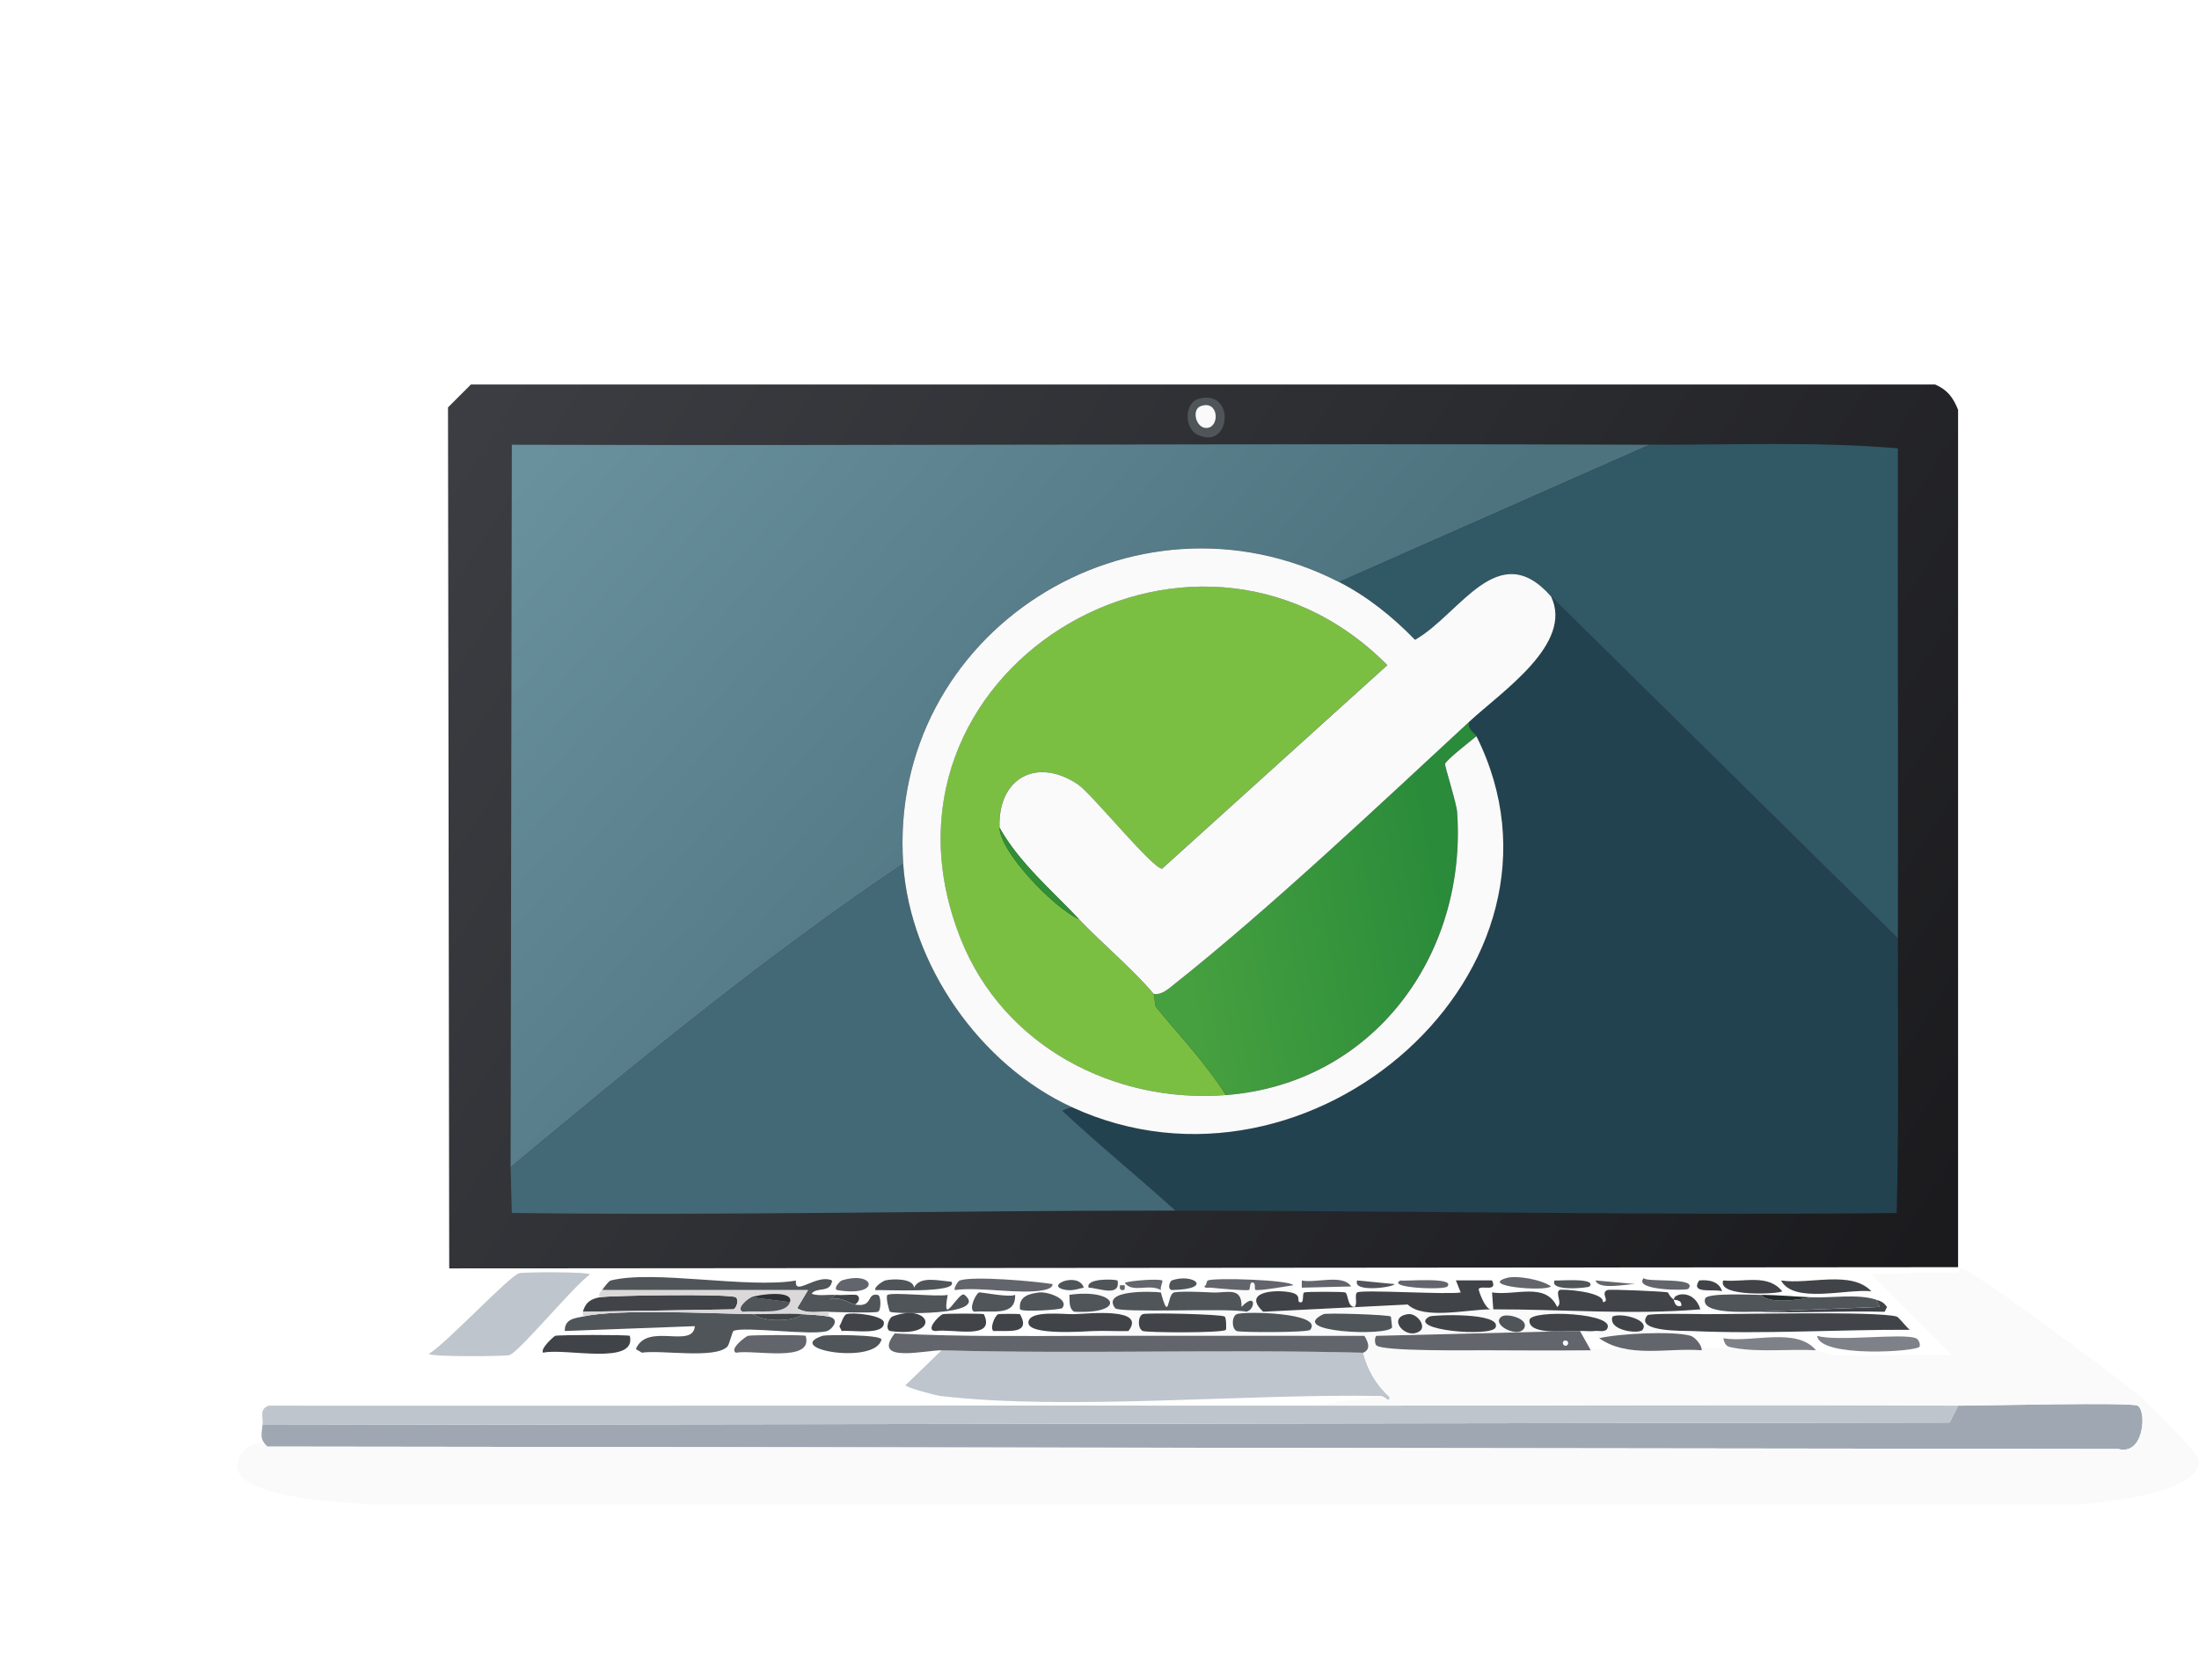
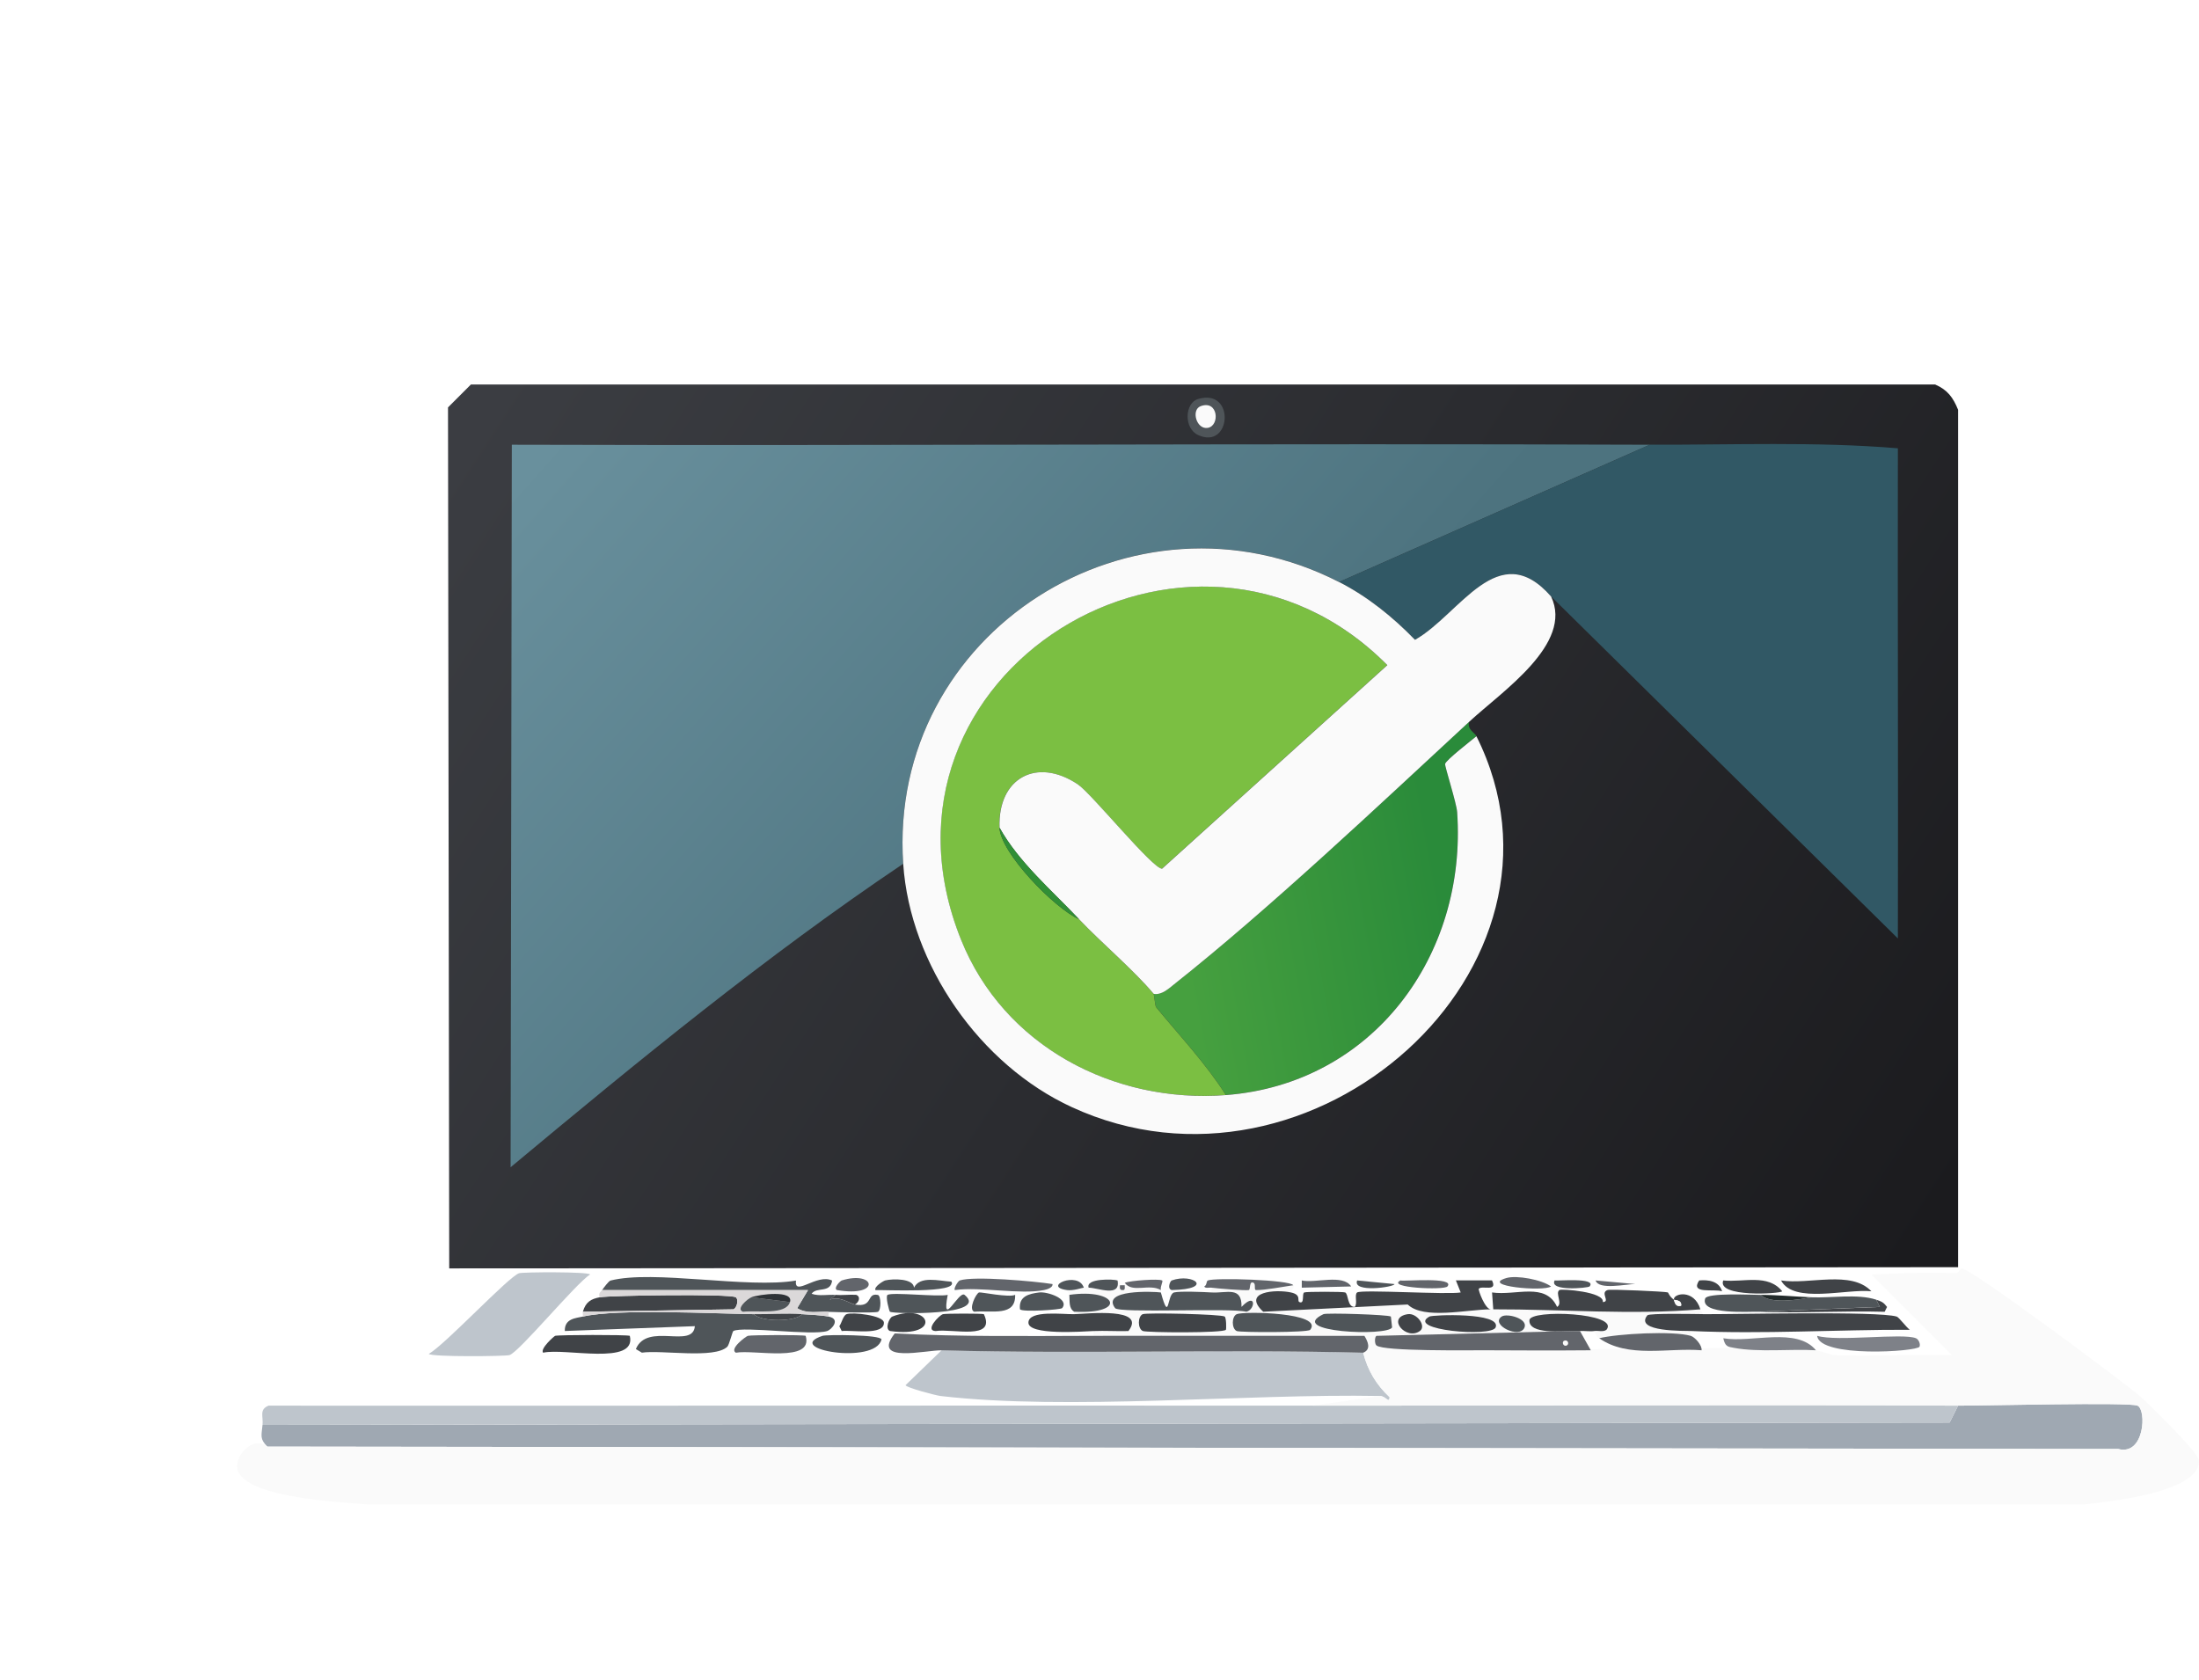
<svg xmlns="http://www.w3.org/2000/svg" id="Calque_2" data-name="Calque 2" viewBox="0 0 432.39 330.37">
  <defs>
    <style>      .cls-1 {        fill: #7bbf42;      }      .cls-2 {        fill: #4f5559;      }      .cls-3 {        fill: #62656b;      }      .cls-4 {        fill: #dbd8d9;      }      .cls-5 {        fill: #bec5cc;      }      .cls-6 {        fill: #fff;      }      .cls-7 {        fill: #2e3236;      }      .cls-8 {        fill: #fafafa;      }      .cls-9 {        fill: #315865;      }      .cls-10 {        fill: #436976;      }      .cls-11 {        fill: url(#Dégradé_sans_nom_66);      }      .cls-12 {        fill: url(#Dégradé_sans_nom_67);      }      .cls-13 {        fill: url(#Dégradé_sans_nom_63);      }      .cls-14 {        fill: #9fa8b2;      }      .cls-15 {        fill: #222a2a;      }      .cls-16 {        fill: #7e8188;      }      .cls-17 {        fill: #404347;      }      .cls-18 {        fill: #23424f;      }      .cls-19 {        fill: #308f36;      }    </style>
    <linearGradient id="Dégradé_sans_nom_63" data-name="Dégradé sans nom 63" x1="98.45" y1="74.21" x2="373.37" y2="252.58" gradientUnits="userSpaceOnUse">
      <stop offset="0" stop-color="#3b3d42" />
      <stop offset="1" stop-color="#1b1b1e" />
    </linearGradient>
    <linearGradient id="Dégradé_sans_nom_66" data-name="Dégradé sans nom 66" x1="118.47" y1="75.14" x2="228.28" y2="172.58" gradientUnits="userSpaceOnUse">
      <stop offset="0" stop-color="#69909d" />
      <stop offset="1" stop-color="#4d737f" />
    </linearGradient>
    <linearGradient id="Dégradé_sans_nom_67" data-name="Dégradé sans nom 67" x1="283.32" y1="175.44" x2="232.05" y2="184.67" gradientUnits="userSpaceOnUse">
      <stop offset="0" stop-color="#2a8b3a" />
      <stop offset="1" stop-color="#46a03f" />
    </linearGradient>
  </defs>
  <g id="Calque_1-2" data-name="Calque 1">
    <rect class="cls-6" width="432.39" height="330.37" />
    <g id="Objet_génératif" data-name="Objet génératif">
      <g>
        <path class="cls-14" d="M52.57,284.45c-1.52-1.5-1.16-2.12-.95-4.26l331.74-.47,1.66-3.32c4.59.02,33.67-.72,35.28,0,1.81.8,1.41,9.89-3.79,8.52l-363.94-.47Z" />
        <path class="cls-5" d="M258.1,276.4c42.29.03,84.62-.22,126.92,0l-1.66,3.32-331.74.47c.17-1.72-.69-3.03,1.18-3.79,68.43.04,136.87-.05,205.29,0Z" />
        <path class="cls-5" d="M268.04,265.98c.88,3.45,2.56,6.29,5.21,8.76-.1,1.33-.75-.22-1.89-.24-26.44-.5-61.3,2.93-86.43,0-.87-.1-6.74-1.63-6.87-2.13l7.1-6.87c27.65.76,55.25-.23,82.88.47Z" />
        <g>
          <path class="cls-8" d="M52.57,284.45l363.94.47c5.2,1.37,5.6-7.72,3.79-8.52-1.61-.72-30.69.02-35.28,0-42.29-.22-84.62.03-126.92,0l13.26-1.89c1.14.02,1.79,1.57,1.89.24-2.65-2.47-4.33-5.31-5.21-8.76,1.68-.67.86-2.31.24-3.32-17.75.03-35.55-.04-53.28,0v-.95c2.28-.1,4.58.07,6.87,0,3.68-4.71-8-3.4-10.66-3.32v-.47c10.56.53,8.46-4.66-.95-3.32-.04-.47-.5-.52-.47-.95,1.32.18,2.99-.48,3.32-.47s.63,0,.95,0c1.78,0,6.34,1.99,5.68-1.42.84.33.36.86.47.95.08.07-.35,1.08.71.95.4-.05.18-.91.24-.95.06-.04-.06-.45,0-.47,1.5,2.08,4.82.08,7.1,1.42.03.15-.04.33,0,.47-1.54-.2-11.78-.62-9,3.08.78,1.04,22.61-.08,25.81.71,1.81-.39,1.99-4-.95-.95.1-4.14-2.9-2.65-5.92-2.84v-.95c.97.15,6.67.61,7.34.47.38-.08.02-1.91.95-1.42.48.25.02,1.4.47,1.42,1.47.08,5.61-.69,7.34-.95.31.53-.41.98-.47,1.42-2.98-.65-9.73-.17-5.45,3.79l28.41-1.42c3.14,3.02,11.72.96,16.34.95.16,0,.32,0,.47,0,13.54-.03,27.17,1.15,40.73,0,.14.44.46.56.47.95-1.47,0-10.53-.22-10.89.24-2.66,3.31,7.48,3.03,8.52,3.08v.95c-3.52-1-14.33-.42-18,.47-.53-.37-.69-.87-.95-1.42.75-.11,1.72.26,2.37-.24,2.72-3.34-15-4.09-15.15-1.89-.2,2.87,6.66,2.14,8.52,2.13l-38.6.95c-.39.26-.38,1.58,0,1.89,1.45,1.2,18.32.93,21.55.95l48.78-.47c4.84.9,11.09.19,16.1.47.57.03,3.08.93,3.55.95,7.71.29,15.49-.22,23.21,0l-15.86-15.86c5.56-.24,11.25-.5,16.81-.24.16,0,.79-.96.95-.95,2.15.18,31.65,22.19,35.04,25.1,1.72,1.47,11.47,11.1,11.6,12.55.57,6.41-17.85,8.22-22.49,8.76H72.22c-5.14-.45-22.91-1.22-25.34-6.39-1.31-2.8,2.94-7.4,5.68-4.97Z" />
          <g>
            <path class="cls-3" d="M332.45,262.67c.79.23,2.27,1.85,2.13,2.84-6.63-.54-14.43,1.64-20.13-2.37,3.67-.9,14.48-1.48,18-.47Z" />
            <path class="cls-3" d="M228.26,253.67c-2.28-1.34-5.61.66-7.1-1.42,1.05-.45,6.69-.84,7.34-.47.28.16-.39,1.11-.24,1.89Z" />
            <path class="cls-2" d="M219.74,251.78c.66,3.41-3.91,1.42-5.68,1.42-.65-1.89,5-1.69,5.68-1.42Z" />
            <path class="cls-3" d="M221.16,252.72c-.06.03.16.9-.24.95-1.06.14-.63-.88-.71-.95h.95Z" />
            <path class="cls-17" d="M224.71,258.41c.74-.33,15.44,0,16.1.47.33.23.34,2.45.24,2.6-.47.67-15.59.57-16.34.24-1.03-.46-1.03-2.86,0-3.32Z" />
            <path class="cls-2" d="M243.18,258.41c1.38-.61,17.19-.33,14.44,3.08-.45.56-13.78.53-14.44.24-1.03-.46-1.03-2.86,0-3.32Z" />
            <path class="cls-2" d="M260.23,258.41c.6-.29,12.72.09,13.26.47l.24,2.13c-.84,1.81-20.98.96-13.5-2.6Z" />
            <path class="cls-17" d="M281.07,258.88c.62-.35,14.2-.87,13.02,2.13-.78,1.99-17.76.51-13.02-2.13Z" />
-             <path class="cls-17" d="M317.06,258.88c1.67-.81,7.38.61,5.92,2.6-.66.91-6.86.2-5.92-2.6Z" />
            <path class="cls-17" d="M276.81,258.41c1.79-.28,3.72,2.36,2.37,3.32-2.71,1.92-6.65-2.66-2.37-3.32Z" />
            <path class="cls-2" d="M295.27,258.88c1.04-.7,5.18.38,4.5,2.13-.93,2.39-6.83-.55-4.5-2.13Z" />
          </g>
        </g>
        <g>
          <path class="cls-3" d="M215,262.67c17.73-.04,35.52.03,53.28,0,.62,1,1.44,2.65-.24,3.32-27.63-.71-55.23.28-82.88-.47-3.02-.08-13.94,2.68-9.23-3.32,12.98.68,26.05.5,39.07.47Z" />
          <path class="cls-5" d="M102.06,250.36c.82-.24,13.55-.32,13.97.24-2.88,1.85-13.97,15.31-15.86,15.86-.86.25-15.38.39-15.86-.24,3.19-1.79,15.8-15.3,17.76-15.86Z" />
          <path class="cls-2" d="M148.23,258.41c1.47,1.57,8.21,1.53,9.47,0,1.43.09,3.91.21,5.21.47,2.53.51.54,2.59-.24,2.84-3.02.97-16.58-.99-18.47,0-.19.1-.81,2.71-1.18,3.08-2.49,2.46-12.94.6-16.81,1.18l-1.18-.71c2.22-5.34,11.21.05,11.6-4.5l-25.57.95c-.08-2.46,2.16-2.52,3.55-2.84,6.94-1.58,25.49-.58,33.62-.47Z" />
          <path class="cls-17" d="M293.14,257.46c-4.62.01-13.2,2.08-16.34-.95l-28.41,1.42c-4.28-3.96,2.46-4.44,5.45-3.79,2.17.47,1.12,1.67,1.66,1.89,1.09.46.44-1.64.95-1.89.36-.18,7.69-.17,8.05,0,.68.32.38,2.9,1.89,2.84.6-.65-.13-2.41.47-2.84.87-.61,17.75.47,20.36,0l-.95-2.37h7.1c1.18,2.37-2.04.9-2.6,1.66-.14.19,1.23,4.01,2.37,4.03Z" />
          <path class="cls-17" d="M334.82,258.41c6.48.04,34.31-.64,38.12.47.47.14,1.95,2.19,2.6,2.6-14.3-.05-28.81.89-43.1.24-1.05-.05-11.19.23-8.52-3.08.37-.45,9.43-.25,10.89-.24Z" />
          <path class="cls-17" d="M329.14,255.57c.08.05.13,1.56,1.42,1.18.21-1.21-1.4-1.09-1.42-1.18-.23-1.21,3.95-2.23,5.21,1.89-13.56,1.15-27.18-.03-40.73,0l-.24-3.32c4.72.69,10.5-2.1,12.79,2.84,1.18-.66-.45-2.71.47-3.32.4-.26,8.9.34,8.52,2.37,1.57-.05-.62-1.85.95-2.37.56-.19,11.28.29,11.84.47.09.03.32.84,1.18,1.42Z" />
          <path class="cls-2" d="M164.33,254.62l-1.18.95c1.96-.8,3.91.76,4.97.95,3.67.65,2.18-2.38,4.5-1.89.63.13.69,3.04,0,3.32-.64.26-8.29.07-9.71,0-2.06-.1-4.27.48-6.16-.71l2.13-3.55h-40.49c.27-.42,1.3-1.8,1.66-1.89,8.44-2.17,26.95,1.63,36.47,0-.44,3.3,4.13-1.45,7.1,0-.32,2.57-3.06,1.16-4.03,2.6,1.52.53,3.19.09,4.74.24Z" />
          <path class="cls-2" d="M228.26,254.14c1.72,6.24,1.17.37,2.6,0,1.11-.29,5.87-.09,7.34,0,3.01.19,6.02-1.3,5.92,2.84,2.94-3.06,2.75.56.95.95-3.2-.79-25.03.33-25.81-.71-2.78-3.7,7.46-3.28,9-3.08Z" />
          <path class="cls-2" d="M346.18,254.62c1.93,1.85,7.45.96,9.95.47,3.92.17,9.1-.73,12.79.47l.71,1.42-23.92.95c-1.6-.06-11.52.68-10.42-2.6.39-1.17,9.26-.71,10.89-.71Z" />
          <path class="cls-17" d="M211.22,258.41c2.66-.08,14.33-1.4,10.66,3.32-2.28.07-4.59-.1-6.87,0s-12.82.87-12.79-1.66,6.92-1.59,9-1.66Z" />
          <path class="cls-17" d="M109.16,262.67c.71-.2,13.99-.24,14.68,0,1.42,5.96-12.8,2.32-17.05,3.32-.63-.8,2.17-3.26,2.37-3.32Z" />
          <path class="cls-16" d="M357.31,262.67c3.93,1.19,16.79-.59,19.42.47.52.21.93,1.12.71,1.66-.4.98-19.65,2.25-20.13-2.13Z" />
          <path class="cls-2" d="M174.51,254.62c1.05-.59,9.85.44,11.84,0-1.3,6.87,2.18-.94,3.32,0,5,4.15-13.93,3.77-14.68,3.32-.14-.09-.93-3.06-.47-3.32Z" />
          <path class="cls-17" d="M313.51,261.72c-.86.13-1.93-.05-2.84,0-.47.03-.95,0-1.42,0-1.87.01-8.72.74-8.52-2.13.15-2.2,17.87-1.44,15.15,1.89-.65.49-1.62.13-2.37.24Z" />
          <path class="cls-3" d="M147.05,262.67c.67-.18,10.84-.21,11.37,0,1.61,5.4-10.12,2.66-13.73,3.32-1.34-.76,1.97-3.21,2.37-3.32Z" />
          <path class="cls-17" d="M350.21,251.78c5.51.87,13.78-2.09,17.76,2.13-4.9-.53-15.29,2.54-17.76-2.13Z" />
          <path class="cls-2" d="M161.73,262.67c.8-.26,11.47-.24,11.6.71-1.18,5.06-19.53,1.91-11.6-.71Z" />
          <path class="cls-3" d="M188.72,251.78c2.72-.92,14.74.15,18.23.71.15.64-.99,1.05-1.66,1.18-4.74.94-12.44-.7-17.52,0-.34-.18.56-1.76.95-1.89Z" />
          <path class="cls-16" d="M357.08,265.51c-5.01-.29-11.26.43-16.1-.47-1.26-.23-1.75-.23-2.13-1.89,5.62.94,14.43-2.27,18.23,2.37Z" />
          <path class="cls-17" d="M185.41,258.41c.47-.14,7.68-.15,8.05,0,2.47,5.24-6.27,2.78-9.47,3.32-2.22-.06.63-3.08,1.42-3.32Z" />
          <path class="cls-17" d="M368.92,255.57c1.06.35,1.42.49,2.13,1.42l-.47.95c-8.27-.22-16.6.3-24.86,0l23.92-.95-.71-1.42Z" />
          <path class="cls-2" d="M192.51,254.14c.34-.11,5.87,1.05,7.1.47.13,4.35-4.56,3.01-8.05,3.32-1.2-.47.36-3.6.95-3.79Z" />
          <path class="cls-3" d="M254.31,252.72c-1.73.26-5.87,1.02-7.34.95-.45-.02,0-1.17-.47-1.42-.93-.49-.57,1.34-.95,1.42-.67.14-6.37-.32-7.34-.47-.41-.06-1.24.2-1.42-.24.55-.25.38-1.04.71-1.18,1.4-.58,16.18-.13,16.81.95Z" />
          <path class="cls-17" d="M166.46,258.41c1.13-.44,7.27.23,7.34,1.66.13,2.62-6.55,1.4-8.29,1.66l-.47-.95c.43-.58.76-2.11,1.42-2.37Z" />
          <path class="cls-2" d="M174.04,251.78c1.57-.38,5.58-.41,5.68,1.42,1.18-2.39,4.85-1.34,7.34-1.18,1.77,2.38-13.53,1.57-14.92,1.66-.34-.68,1.6-1.82,1.89-1.89Z" />
          <path class="cls-17" d="M338.84,251.78c4.02.41,8.75-1.37,11.6,2.13-.4.52-12.91,1.23-11.6-2.13Z" />
          <path class="cls-2" d="M211.22,257.93c-1.12-.69-.85-2.06-.95-3.32,9.41-1.34,11.51,3.84.95,3.32Z" />
          <path class="cls-2" d="M204.35,254.14c1.6-.19,5.98,1.27,4.5,3.08-.26.32-7.79.82-8.29.24-.31-2.57,1.77-3.07,3.79-3.32Z" />
          <path class="cls-17" d="M175.46,258.88c7.47-2.91,9.98,4.29-.47,2.84-1.03-.41-.15-2.6.47-2.84Z" />
-           <path class="cls-17" d="M196.3,258.41c.2-.08,4.06-.08,4.26,0,2.32,4.12-2.59,3.17-5.21,3.32-.77-.49.23-3.03.95-3.32Z" />
          <path class="cls-3" d="M296.22,251.3c2-.58,6.93.31,8.76,1.66-1.4,1.07-14.13-.09-8.76-1.66Z" />
-           <path class="cls-3" d="M323.22,251.3c.34.94,10.82-.27,8.76,2.13-.33.39-11,.32-8.76-2.13Z" />
          <path class="cls-3" d="M255.97,251.78c2.66.6,8.09-1.33,9.71,1.18l-9.71.24v-1.42Z" />
          <path class="cls-3" d="M275.38,251.78c.65.22,10.84-.76,9.23,1.18-.64.77-12.15.27-9.23-1.18Z" />
          <path class="cls-3" d="M165.52,251.78c6.6-2.07,7.84,3.39-.95,1.89-.76-.39.66-1.81.95-1.89Z" />
          <path class="cls-2" d="M266.86,251.78l7.34.71c.04.6-8.37,1.79-7.34-.71Z" />
          <path class="cls-2" d="M305.69,251.78c.38.13,8.38-.64,6.87,1.18-.25.3-8.03,1.04-6.87-1.18Z" />
          <path class="cls-2" d="M213.11,253.2c-.32,0-2,.65-3.32.47-4.96-.68,2.24-3.82,3.32-.47Z" />
          <path class="cls-2" d="M230.4,251.78c4.18-1.52,8.51,1.72,0,1.89-.95-.24-.32-1.78,0-1.89Z" />
          <path class="cls-17" d="M334.11,251.78c1.71-.17,3.91.09,4.5,2.13-1.61-.54-6.36.64-4.5-2.13Z" />
          <path class="cls-3" d="M313.74,251.78l7.81.71c-1.76-.02-7.2,1.25-7.81-.71Z" />
          <path class="cls-15" d="M356.13,255.09c-2.49.49-8.02,1.38-9.95-.47,3.36,0,6.61.33,9.95.47Z" />
          <path class="cls-17" d="M168.12,256.51c-1.06-.19-3.01-1.75-4.97-.95l1.18-.95c1.32.12,2.7-.09,4.03,0,.92.35.56,1.45-.24,1.89Z" />
          <path class="cls-8" d="M329.14,255.57c.02.09,1.63-.03,1.42,1.18-1.29.37-1.34-1.13-1.42-1.18Z" />
          <g>
            <path class="cls-3" d="M310.67,261.72l2.13,3.79c-6.85.06-13.74.04-20.6,0-3.23-.02-20.1.25-21.55-.95-.38-.31-.39-1.64,0-1.89l38.6-.95c.47,0,.95.03,1.42,0Z" />
            <path class="cls-8" d="M307.59,263.62c.72-.26,1.04.7.47.95-.69.3-1.04-.74-.47-.95Z" />
          </g>
          <g>
            <path class="cls-17" d="M117.92,255.09c1.95-.37,25.63-.72,26.76,0,.56.35.31,2-.47,2.37l-29.6.47c.56-1.96,1.64-2.52,3.32-2.84Z" />
            <path class="cls-4" d="M162.91,257.93v.95c-1.3-.26-3.78-.38-5.21-.47-3.11-.2-6.35.04-9.47,0-8.14-.1-26.69-1.1-33.62.47.03-.3-.07-.7,0-.95l29.6-.47c.79-.37,1.03-2.01.47-2.37-1.13-.72-24.81-.37-26.76,0-.31-.91.25-1.06.47-1.42h40.49l-2.13,3.55c1.88,1.19,4.1.61,6.16.71Z" />
            <path class="cls-17" d="M157.7,258.41c-1.26,1.53-8,1.57-9.47,0,3.12.04,6.36-.2,9.47,0Z" />
            <path class="cls-2" d="M155.33,256.04c-.84,2.59-6.33,1.58-9.23,1.89-1.49-.5.89-2.55,1.66-2.84l7.58.95Z" />
            <path class="cls-7" d="M155.33,256.04l-7.58-.95c1.55-.59,8.37-1.48,7.58.95Z" />
          </g>
        </g>
      </g>
      <g>
        <path class="cls-13" d="M92.59,75.61h287.93c2.42,1.05,3.52,2.55,4.5,4.97v168.59l-296.69.24-.24-169.3,4.5-4.5Z" />
        <g>
          <g>
            <path class="cls-2" d="M235.6,78.45c7.37-2.16,6.52,10.08,0,7.1-2.88-1.32-2.66-6.32,0-7.1Z" />
            <path class="cls-8" d="M236.08,79.87c3.48-1.3,3.82,3.84,1.42,4.26-2.26.4-3.33-3.55-1.42-4.26Z" />
          </g>
          <g>
            <path class="cls-11" d="M324.4,87.45l-61.09,26.99c-40.45-20.74-88.79,9.82-85.72,55.41-27.02,18.17-52.21,38.86-77.19,59.67l.24-142.07c74.58.22,149.18-.29,223.76,0Z" />
-             <path class="cls-18" d="M373.18,184.53c-.04,17.99.23,36-.24,53.99-47.27.48-94.58-.43-141.84-.47-7.32-6.66-15.04-12.9-22.26-19.65l1.89-.71c47.15,21.71,102.3-27.49,79.56-72.93-.37-.73-1.89-1.33-1.42-2.84,6.43-5.95,20.54-15.31,16.1-24.63l68.19,67.25Z" />
            <path class="cls-9" d="M373.18,184.53l-68.19-67.25c-10.4-11.9-17.92,3.55-26.76,8.52-4.34-4.48-9.34-8.51-14.92-11.37l61.09-26.99c16.23.06,32.59-.64,48.78.71-.06,32.12.08,64.26,0,96.37Z" />
-             <path class="cls-10" d="M210.74,217.68l-1.89.71c7.22,6.76,14.94,13,22.26,19.65-43.46-.04-86.99,1.02-130.47.47l-.24-9c24.98-20.81,50.17-41.5,77.19-59.67,1.34,19.86,15.12,39.53,33.15,47.83Z" />
            <g>
              <path class="cls-12" d="M290.3,144.75c-.96.79-6.03,4.7-6.16,5.45-.08.48,2.24,7.69,2.37,9.47,1.97,28.15-16.53,53.42-45.46,55.64-3.95-6.19-9.08-11.63-13.73-17.29-.17-.21-.39-2.5-.47-2.6,1.6.27,2.93-1.03,4.03-1.89,18.69-14.81,40.26-35.19,58.01-51.62-.47,1.52,1.05,2.11,1.42,2.84Z" />
              <path class="cls-1" d="M196.53,162.75c.19,4.94,10.76,15.82,15.63,18,4.42,4.67,10.69,9.92,14.68,14.68.09.1.3,2.4.47,2.6,4.65,5.66,9.79,11.09,13.73,17.29-22.05,1.7-43.68-9.6-52.09-30.55-21-52.3,45.28-92.84,83.82-53.99l-44.28,40.02c-1.75.18-13.85-14.75-16.58-16.58-8.07-5.4-15.76-1.26-15.39,8.52Z" />
              <g>
                <path class="cls-8" d="M263.31,114.44c5.58,2.86,10.58,6.88,14.92,11.37,8.84-4.98,16.35-20.42,26.76-8.52,4.44,9.31-9.67,18.67-16.1,24.63-17.75,16.42-39.32,36.81-58.01,51.62-1.09.86-2.43,2.16-4.03,1.89-3.99-4.76-10.26-10.01-14.68-14.68-5.4-5.71-11.86-11.22-15.63-18-.37-9.79,7.33-13.92,15.39-8.52,2.72,1.82,14.83,16.76,16.58,16.58l44.28-40.02c-38.54-38.85-104.82,1.68-83.82,53.99,8.41,20.95,30.05,32.24,52.09,30.55,28.93-2.23,47.43-27.5,45.46-55.64-.12-1.78-2.45-8.99-2.37-9.47.13-.74,5.2-4.65,6.16-5.45,22.73,45.44-32.41,94.65-79.56,72.93-18.03-8.3-31.81-27.97-33.15-47.83-3.08-45.59,45.26-76.14,85.72-55.41Z" />
                <path class="cls-19" d="M212.16,180.74c-4.87-2.18-15.44-13.06-15.63-18,3.77,6.77,10.23,12.29,15.63,18Z" />
              </g>
            </g>
          </g>
        </g>
      </g>
    </g>
  </g>
</svg>